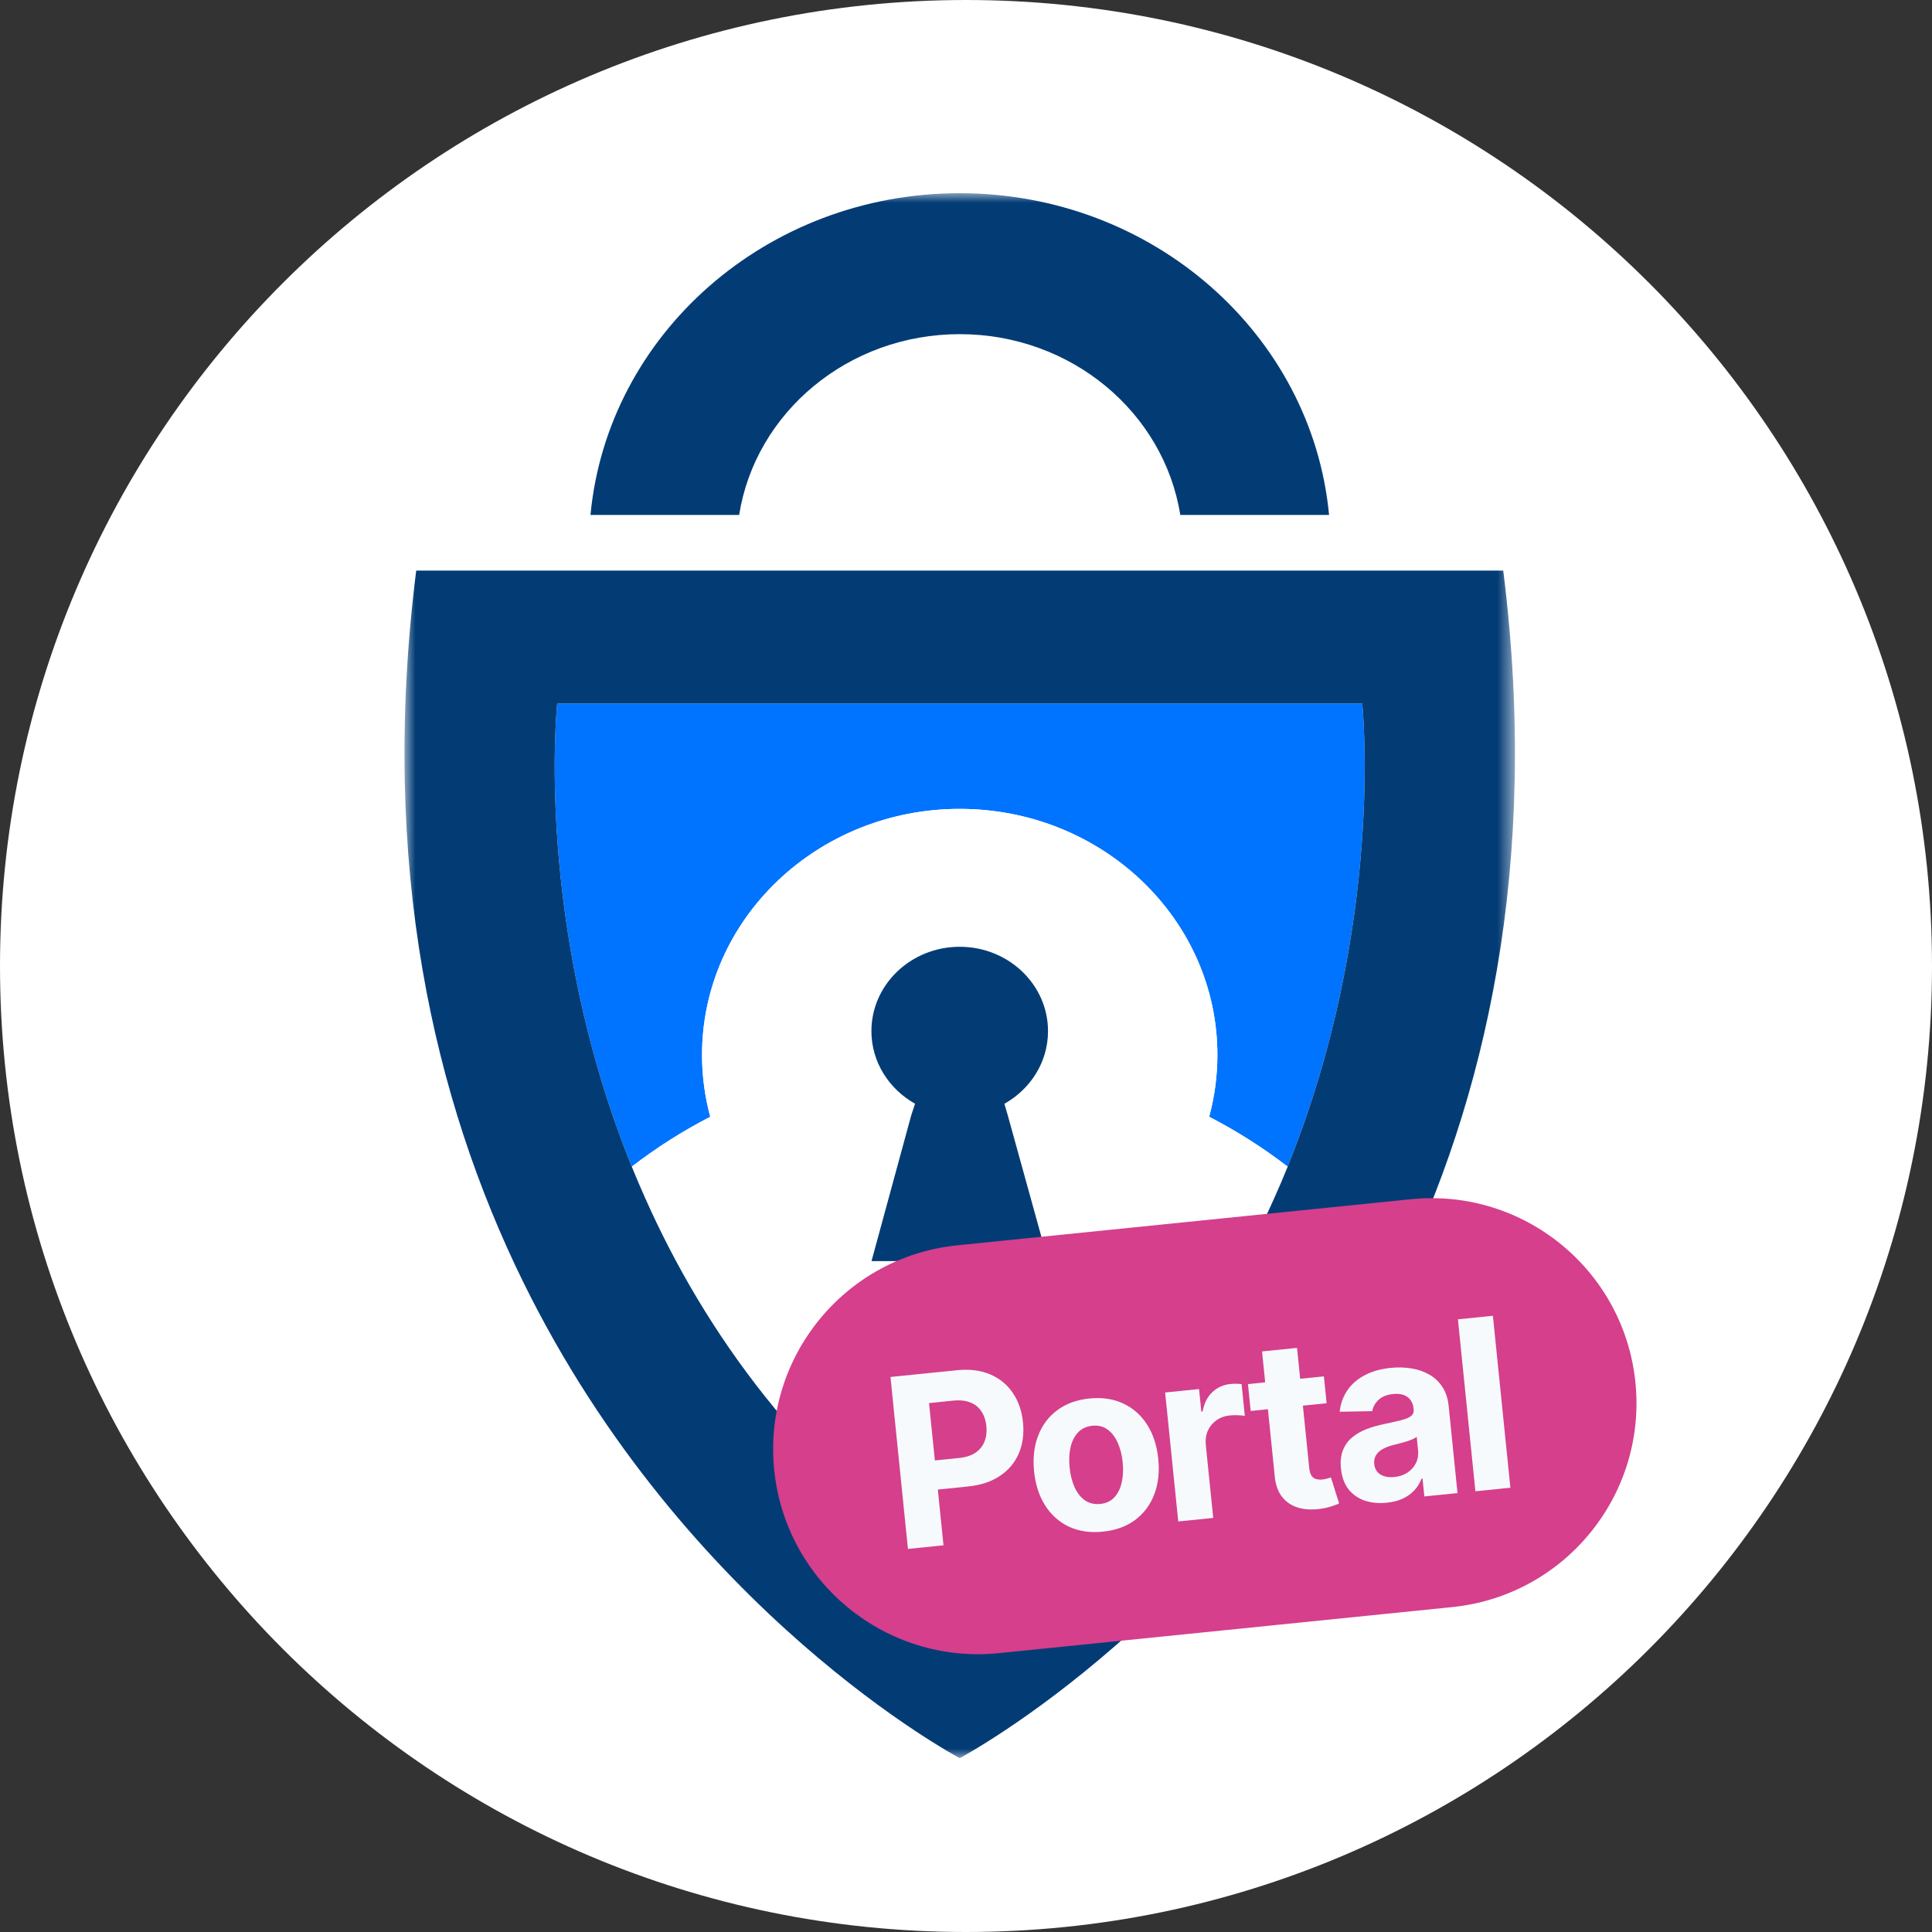
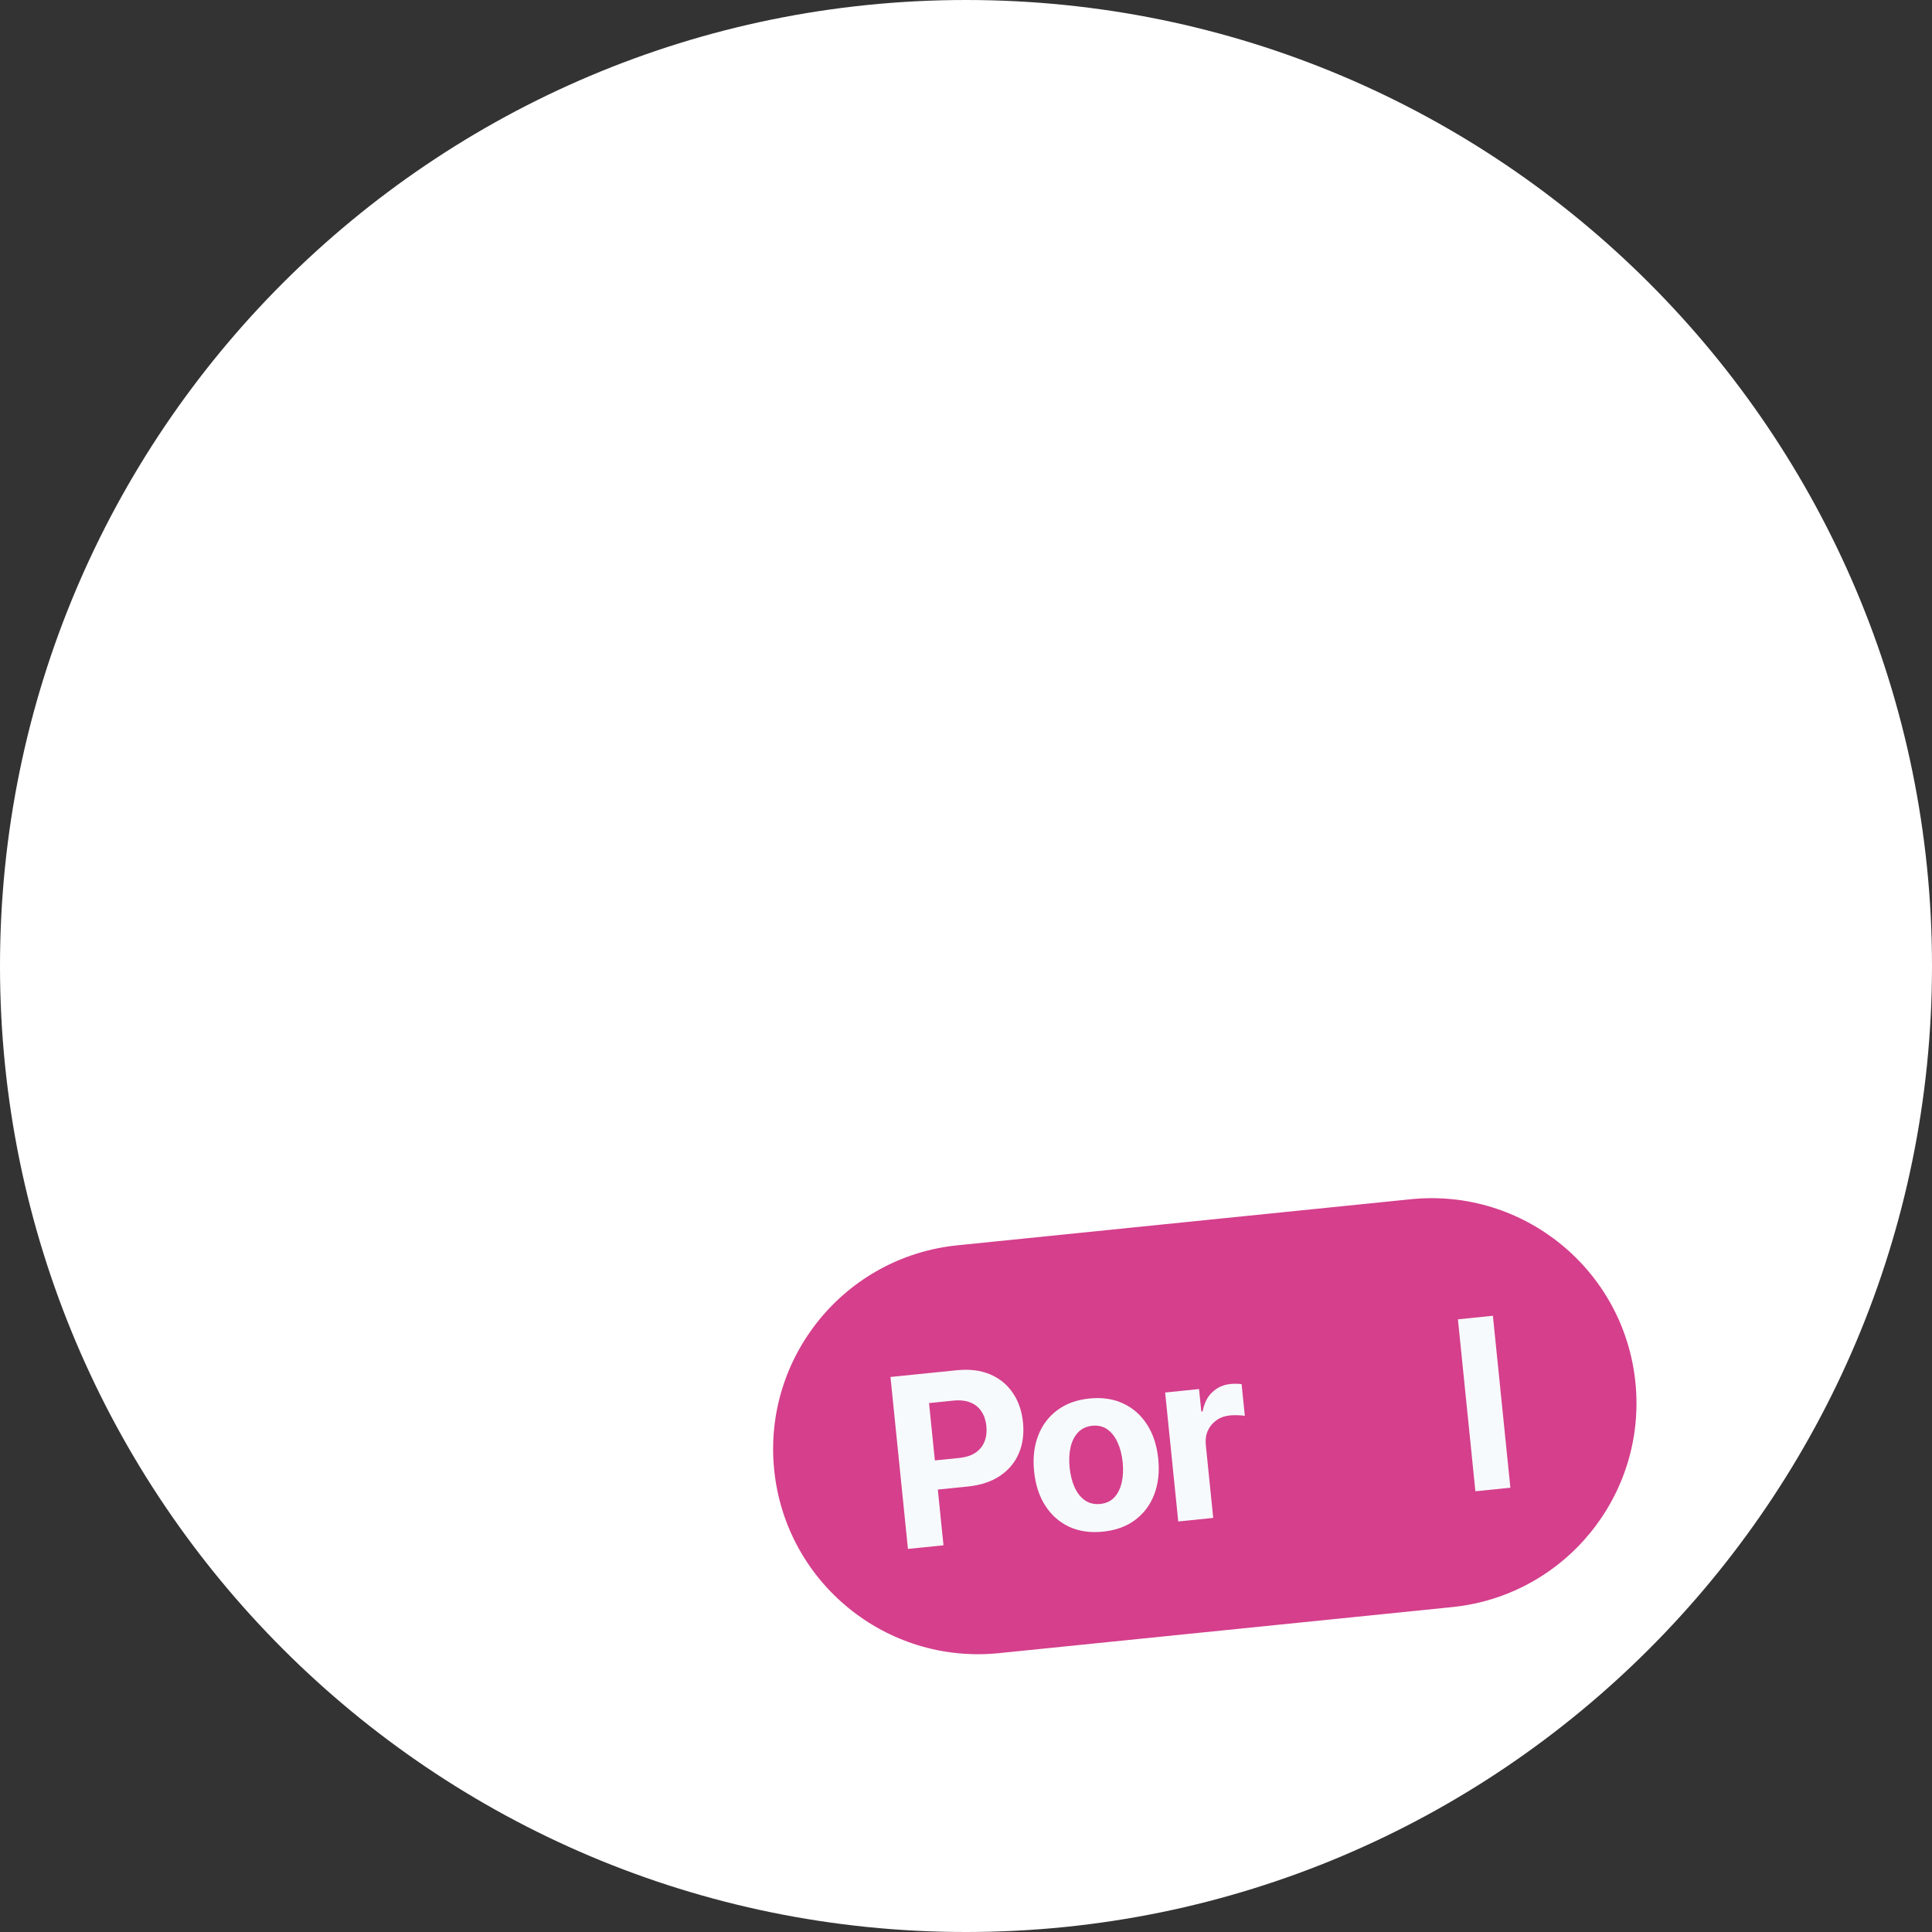
<svg xmlns="http://www.w3.org/2000/svg" width="100" height="100" viewBox="0 0 100 100" fill="none">
  <rect x="0" y="0" width="100" height="100" fill="#333333" stroke="none" />
  <path d="M0 50C0 22.386 22.386 0 50 0V0C77.614 0 100 22.386 100 50V50C100 77.614 77.614 100 50 100V100C22.386 100 0 77.614 0 50V50Z" fill="white" />
  <mask id="mask0_2107_23" style="mask-type:luminance" maskUnits="userSpaceOnUse" x="20" y="10" width="59" height="81">
-     <path d="M78.419 10H20.936V91H78.419V10Z" fill="white" />
+     <path d="M78.419 10H20.936H78.419V10Z" fill="white" />
  </mask>
  <g mask="url(#mask0_2107_23)">
    <path d="M66.65 60.387C65.386 59.412 64.028 58.547 62.587 57.804C62.863 56.781 63.012 55.706 63.012 54.604C63.012 47.572 57.039 41.868 49.675 41.868C42.31 41.868 36.337 47.572 36.337 54.604C36.337 55.706 36.486 56.781 36.762 57.804C35.327 58.547 33.964 59.412 32.699 60.387C27.615 47.809 28.841 36.411 28.841 36.411H70.509C70.509 36.411 71.729 47.814 66.644 60.387H66.65Z" fill="#0074FF" />
-     <path d="M66.65 60.387C66.429 60.935 66.197 61.478 65.949 62.027C62.885 68.906 57.861 75.997 49.675 81.674C41.488 76.002 36.464 68.906 33.401 62.027C33.158 61.478 32.92 60.93 32.699 60.387C33.964 59.412 35.322 58.547 36.762 57.804C36.486 56.781 36.337 55.706 36.337 54.604C36.337 47.572 42.31 41.868 49.675 41.868C57.039 41.868 63.012 47.572 63.012 54.604C63.012 55.706 62.863 56.781 62.587 57.804C64.022 58.547 65.386 59.412 66.65 60.387Z" fill="white" />
    <path d="M77.812 29.532H21.543C19.616 44.862 22.498 56.997 27.052 66.297C35.493 83.519 49.675 91 49.675 91C49.675 91 63.856 83.514 72.297 66.297C76.852 56.997 79.733 44.862 77.807 29.532H77.812ZM66.65 60.387C66.429 60.935 66.197 61.478 65.949 62.027C62.885 68.906 57.861 75.997 49.675 81.674C41.488 76.002 36.464 68.906 33.401 62.027C33.158 61.478 32.92 60.93 32.7 60.387C27.615 47.809 28.841 36.411 28.841 36.411H70.509C70.509 36.411 71.729 47.814 66.644 60.387H66.65Z" fill="#033C75" />
    <path d="M51.982 57.134C53.335 56.375 54.245 54.978 54.245 53.37C54.245 50.961 52.197 49.005 49.675 49.005C47.152 49.005 45.104 50.961 45.104 53.37C45.104 54.973 46.015 56.37 47.362 57.129L47.163 57.736L45.109 65.274H54.251L52.164 57.736L51.988 57.134H51.982Z" fill="#033C75" />
    <path d="M68.792 26.653H61.091C60.246 21.355 55.455 17.296 49.675 17.296C43.895 17.296 39.098 21.355 38.258 26.653H30.563C31.446 17.317 39.666 10 49.675 10C59.683 10 67.909 17.317 68.792 26.653Z" fill="#033C75" />
  </g>
  <path d="M40.072 76.085C40.665 81.914 45.871 86.159 51.7 85.567L75.166 83.183C80.996 82.59 85.241 77.384 84.649 71.555V71.555C84.057 65.726 78.851 61.48 73.022 62.072L49.555 64.457C43.726 65.049 39.48 70.255 40.072 76.085V76.085Z" fill="#D53F8C" />
  <path d="M46.995 80.172L46.091 71.272L49.524 70.923C50.184 70.856 50.76 70.928 51.251 71.138C51.741 71.346 52.132 71.665 52.421 72.095C52.714 72.522 52.89 73.031 52.95 73.622C53.01 74.213 52.938 74.747 52.735 75.225C52.532 75.702 52.206 76.091 51.759 76.391C51.314 76.691 50.757 76.875 50.089 76.942L47.9 77.165L47.747 75.657L49.638 75.465C49.992 75.429 50.278 75.337 50.495 75.189C50.714 75.038 50.869 74.845 50.959 74.61C51.053 74.373 51.084 74.107 51.055 73.815C51.025 73.519 50.94 73.267 50.802 73.059C50.666 72.847 50.475 72.693 50.231 72.594C49.986 72.493 49.685 72.461 49.328 72.497L48.087 72.624L48.835 79.985L46.995 80.172Z" fill="#F7FAFC" />
  <path d="M57.088 79.278C56.428 79.346 55.842 79.26 55.331 79.022C54.823 78.781 54.413 78.416 54.099 77.927C53.786 77.435 53.595 76.847 53.525 76.163C53.455 75.474 53.524 74.858 53.733 74.316C53.941 73.77 54.269 73.33 54.719 72.995C55.171 72.656 55.727 72.453 56.387 72.386C57.047 72.319 57.632 72.406 58.14 72.647C58.651 72.885 59.063 73.25 59.376 73.742C59.689 74.231 59.881 74.821 59.951 75.51C60.02 76.194 59.951 76.808 59.743 77.353C59.535 77.895 59.205 78.336 58.752 78.675C58.303 79.01 57.748 79.211 57.088 79.278ZM56.95 77.844C57.251 77.813 57.493 77.701 57.676 77.506C57.859 77.309 57.986 77.053 58.058 76.739C58.132 76.424 58.149 76.072 58.109 75.684C58.07 75.296 57.982 74.955 57.846 74.661C57.714 74.368 57.538 74.142 57.319 73.986C57.099 73.83 56.84 73.767 56.539 73.797C56.236 73.828 55.99 73.943 55.801 74.14C55.615 74.338 55.485 74.594 55.411 74.909C55.34 75.223 55.325 75.575 55.364 75.963C55.404 76.351 55.49 76.692 55.623 76.986C55.758 77.28 55.937 77.504 56.159 77.66C56.384 77.813 56.647 77.874 56.95 77.844Z" fill="#F7FAFC" />
  <path d="M60.986 78.751L60.307 72.076L62.062 71.897L62.181 73.062L62.249 73.055C62.326 72.629 62.494 72.295 62.753 72.055C63.011 71.812 63.323 71.672 63.689 71.635C63.779 71.626 63.878 71.622 63.984 71.623C64.09 71.624 64.183 71.63 64.265 71.643L64.432 73.285C64.344 73.268 64.224 73.257 64.072 73.252C63.92 73.247 63.781 73.25 63.657 73.263C63.39 73.29 63.158 73.374 62.961 73.514C62.766 73.651 62.618 73.83 62.517 74.051C62.42 74.271 62.385 74.518 62.412 74.79L62.796 78.567L60.986 78.751Z" fill="#F7FAFC" />
-   <path d="M68.524 71.24L68.666 72.631L64.735 73.031L64.594 71.64L68.524 71.24ZM65.323 69.95L67.134 69.766L67.766 75.989C67.784 76.16 67.823 76.291 67.883 76.381C67.944 76.469 68.021 76.527 68.116 76.555C68.213 76.583 68.323 76.591 68.444 76.579C68.529 76.57 68.614 76.554 68.697 76.531C68.78 76.505 68.844 76.486 68.889 76.472L69.313 77.821C69.226 77.859 69.102 77.906 68.941 77.96C68.781 78.017 68.584 78.062 68.349 78.095C67.915 78.156 67.526 78.136 67.184 78.033C66.844 77.93 66.569 77.744 66.359 77.476C66.148 77.207 66.022 76.854 65.981 76.417L65.323 69.95Z" fill="#F7FAFC" />
-   <path d="M71.777 77.781C71.361 77.824 70.982 77.787 70.641 77.673C70.3 77.555 70.02 77.36 69.8 77.087C69.584 76.81 69.453 76.452 69.408 76.011C69.37 75.64 69.405 75.322 69.513 75.057C69.62 74.791 69.781 74.57 69.995 74.393C70.209 74.216 70.457 74.074 70.741 73.966C71.028 73.858 71.331 73.771 71.651 73.707C72.026 73.627 72.329 73.559 72.557 73.5C72.786 73.439 72.949 73.367 73.046 73.284C73.144 73.201 73.185 73.088 73.171 72.946L73.168 72.92C73.14 72.645 73.034 72.441 72.848 72.307C72.666 72.174 72.42 72.122 72.112 72.154C71.786 72.187 71.534 72.287 71.356 72.454C71.178 72.619 71.07 72.814 71.029 73.041L69.341 73.072C69.385 72.658 69.516 72.29 69.736 71.969C69.955 71.645 70.253 71.384 70.63 71.185C71.011 70.982 71.461 70.854 71.983 70.801C72.345 70.764 72.697 70.773 73.037 70.826C73.38 70.879 73.69 70.984 73.966 71.14C74.246 71.296 74.475 71.51 74.654 71.781C74.833 72.05 74.943 72.383 74.983 72.78L75.441 77.282L73.724 77.456L73.63 76.531L73.579 76.536C73.495 76.755 73.373 76.953 73.214 77.13C73.054 77.305 72.856 77.449 72.618 77.564C72.381 77.676 72.1 77.749 71.777 77.781ZM72.166 76.451C72.432 76.424 72.662 76.347 72.855 76.219C73.048 76.088 73.193 75.924 73.29 75.727C73.388 75.529 73.424 75.313 73.4 75.079L73.329 74.37C73.276 74.414 73.201 74.456 73.105 74.498C73.012 74.537 72.906 74.576 72.787 74.614C72.667 74.65 72.547 74.684 72.428 74.716C72.308 74.746 72.199 74.773 72.101 74.798C71.892 74.851 71.712 74.921 71.56 75.007C71.408 75.092 71.295 75.199 71.219 75.327C71.143 75.451 71.114 75.601 71.131 75.775C71.157 76.027 71.266 76.21 71.458 76.325C71.652 76.437 71.888 76.479 72.166 76.451Z" fill="#F7FAFC" />
  <path d="M77.272 68.104L78.177 77.004L76.366 77.188L75.462 68.288L77.272 68.104Z" fill="#F7FAFC" />
</svg>